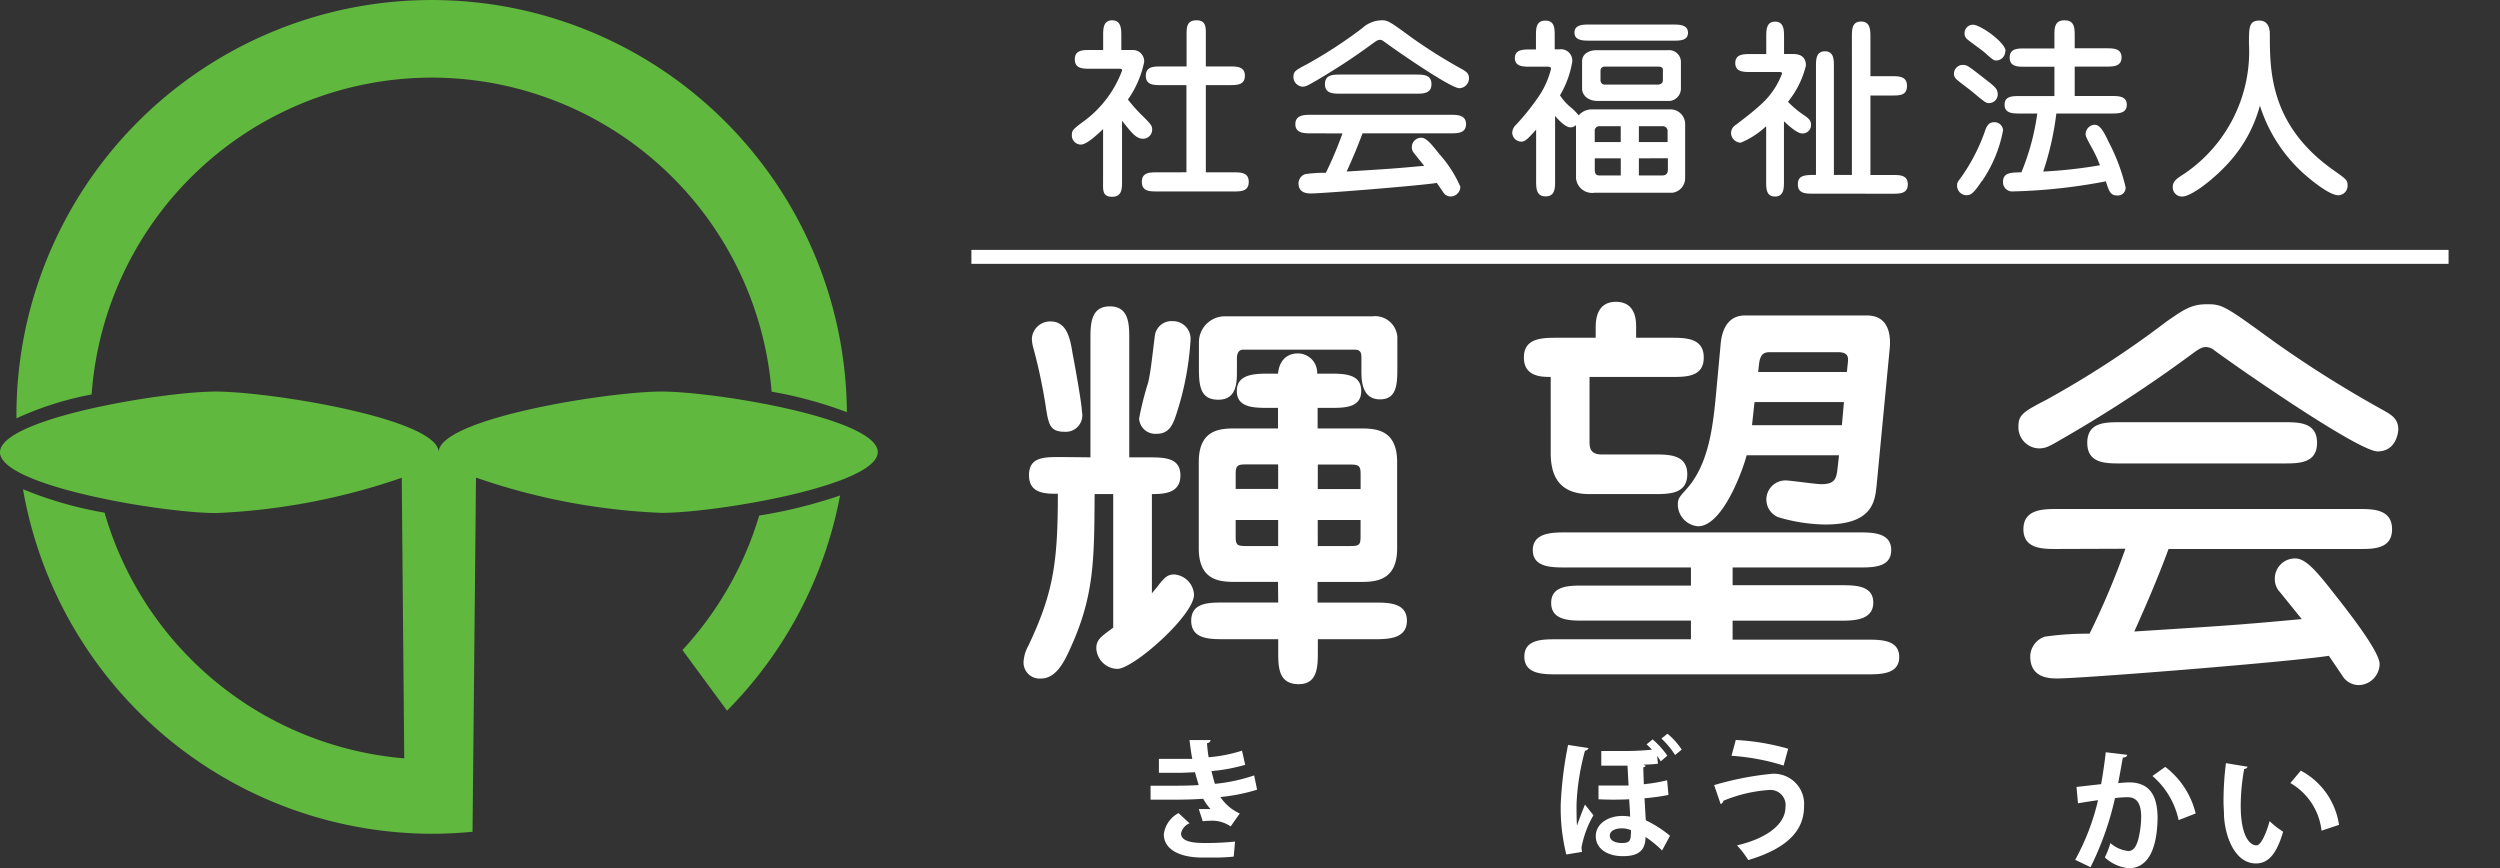
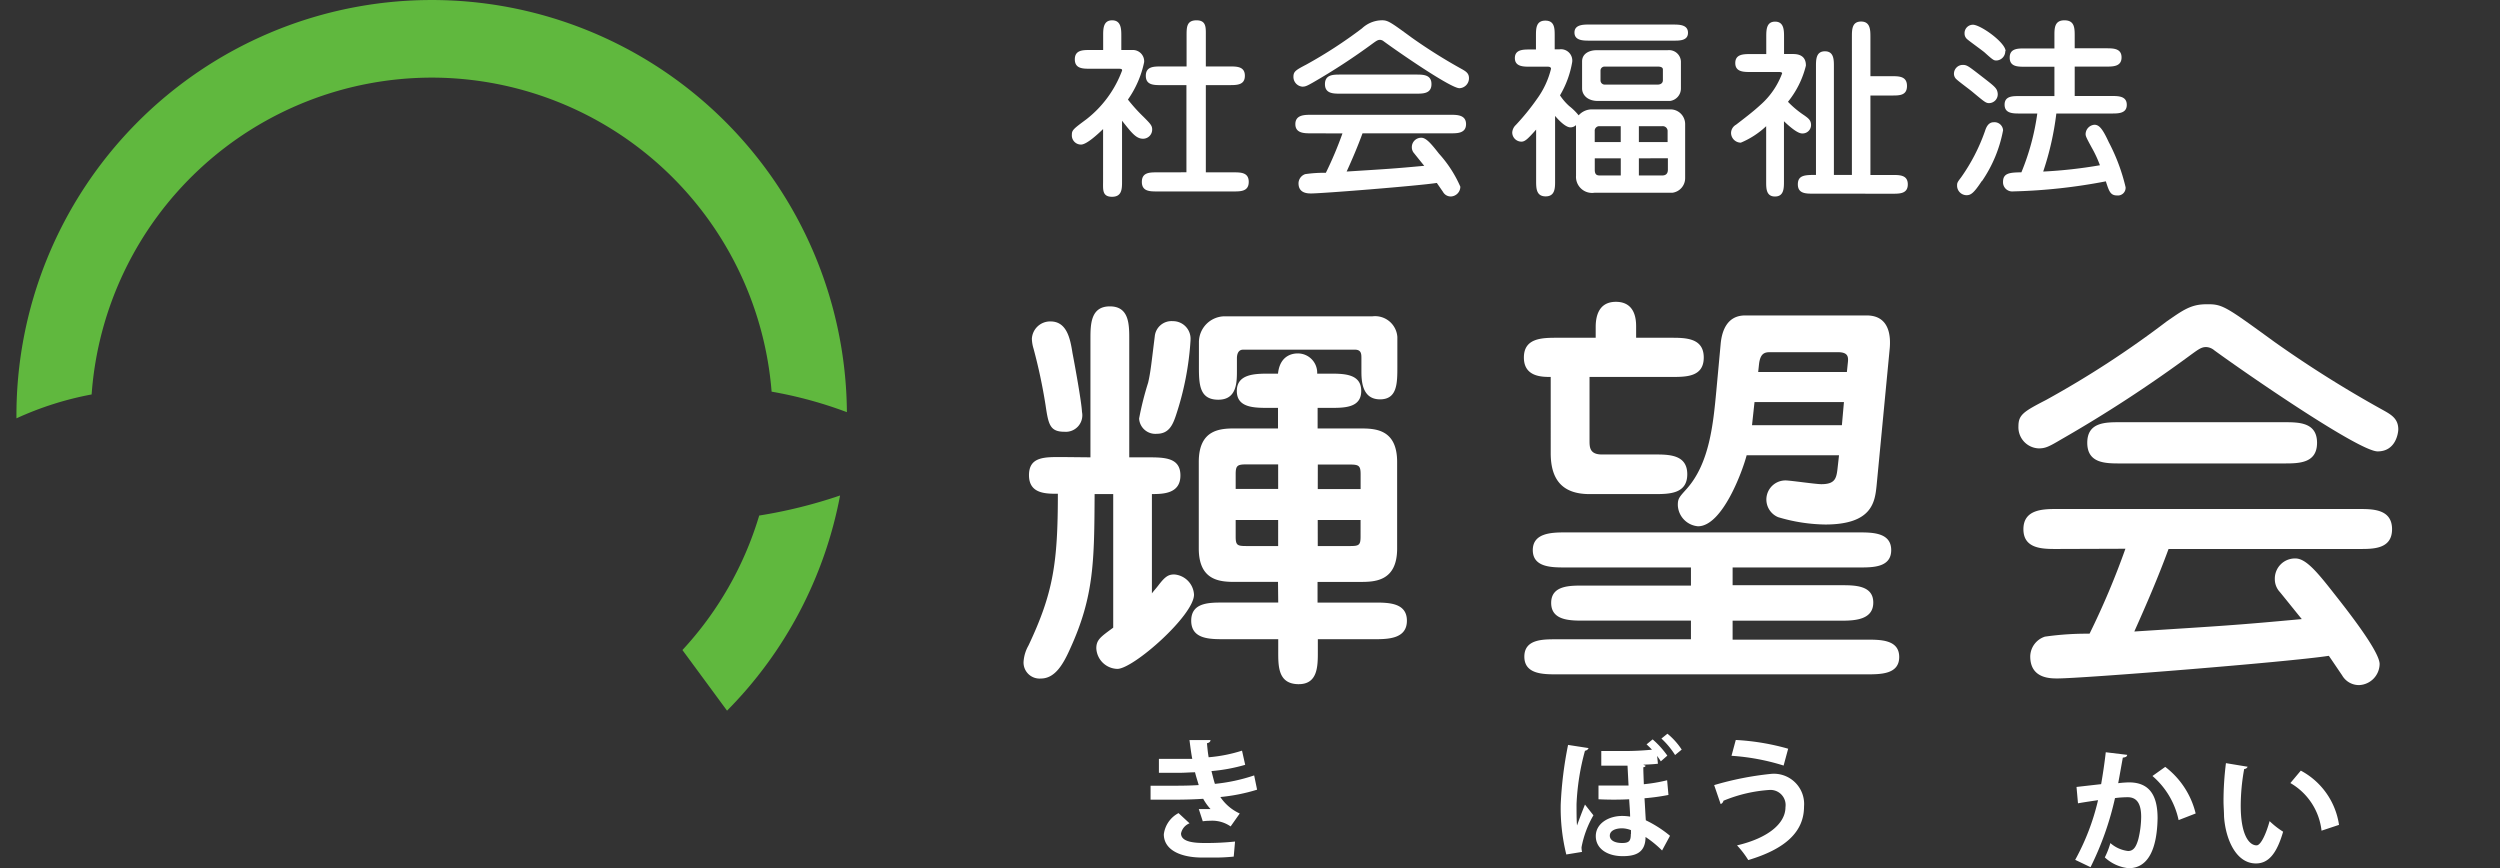
<svg xmlns="http://www.w3.org/2000/svg" width="179.305" height="62.271" viewBox="0 0 179.305 62.271">
  <rect x="0" y="0" width="179.305" height="62.271" fill="#333333" stroke="none" />
  <g id="レイヤー_2" data-name="レイヤー 2" transform="translate(0 0.452)">
    <g id="レイヤー_1" data-name="レイヤー 1" transform="translate(0 -0.452)">
      <path id="パス_124" data-name="パス 124" d="M144.071,52.066v-8.46c0-1.054,0-2.367,1.392-2.367s1.391,1.3,1.391,2.367v8.46h1.27c1.244,0,2.4,0,2.4,1.3s-1.212,1.334-2.045,1.334v7.126c.121-.174.269-.322.474-.59.474-.622.712-.77,1.128-.77a1.534,1.534,0,0,1,1.418,1.449c0,1.481-4.349,5.324-5.5,5.324a1.55,1.55,0,0,1-1.507-1.476c0-.622.327-.828,1.212-1.481V54.7h-1.334c-.026,4.744-.026,7.305-1.745,11.069-.5,1.128-1.091,2.161-2.108,2.161a1.149,1.149,0,0,1-1.244-1.181,2.7,2.7,0,0,1,.353-1.186c1.776-3.758,2.108-5.914,2.108-10.884-.885,0-2.071,0-2.071-1.334s1.123-1.3,2.367-1.3Zm-1.861-1.834c-1.054,0-1.154-.527-1.36-1.919a38.727,38.727,0,0,0-.859-4.038,2.637,2.637,0,0,1-.121-.712,1.312,1.312,0,0,1,1.334-1.244c1.181,0,1.418,1.244,1.581,2.277.179.917.648,3.521.68,4.217A1.185,1.185,0,0,1,142.211,50.232Zm9.04-6.568a21.082,21.082,0,0,1-1.054,5.413c-.237.712-.527,1.3-1.365,1.3a1.165,1.165,0,0,1-1.27-1.091,21.926,21.926,0,0,1,.648-2.577c.179-.764.237-1.418.474-3.31a1.207,1.207,0,0,1,1.3-1.1,1.26,1.26,0,0,1,1.265,1.36ZM157.523,61h-2.989c-1.054,0-2.693,0-2.693-2.393V52.393c0-2.4,1.629-2.4,2.693-2.4h2.989V48.519h-.654c-1.054,0-2.3,0-2.3-1.212s1.27-1.244,2.3-1.244h.654c.148-1.449,1.244-1.449,1.418-1.449a1.386,1.386,0,0,1,1.392,1.449h.859c1.054,0,2.3,0,2.3,1.244s-1.27,1.212-2.3,1.212h-.828v1.476h3.01c1.054,0,2.693,0,2.693,2.4v6.214c0,2.393-1.66,2.393-2.693,2.393h-3.015v1.481h4.069c1.007,0,2.34,0,2.34,1.3s-1.334,1.328-2.34,1.328h-4.048V66c0,1.054,0,2.367-1.423,2.335s-1.418-1.27-1.418-2.335v-.891h-3.906c-1.007,0-2.335,0-2.335-1.328s1.328-1.3,2.335-1.3h3.906Zm-5.671-17.157a1.861,1.861,0,0,1,1.866-1.892h10.589a1.6,1.6,0,0,1,1.776,1.481v2.108c0,1.212,0,2.367-1.244,2.367-1.334,0-1.334-1.418-1.334-2.071v-.87c0-.3,0-.622-.469-.622h-8.017c-.443,0-.443.527-.443.622v.859c0,.859,0,2.108-1.334,2.108s-1.392-1.054-1.392-2.34Zm5.682,8.729h-2.277c-.654,0-.77.09-.77.706v1.054h3.047Zm0,3.99h-3.047v1.186c0,.622.116.68.77.68h2.277Zm2.841-2.219h3.073V53.289c0-.617-.116-.706-.77-.706h-2.3Zm0,4.085h2.3c.654,0,.77-.058.77-.68V56.562h-3.073Z" transform="translate(-65.862 -19.265)" fill="#fff" />
      <path id="パス_125" data-name="パス 125" d="M212.067,46.007v4.554c0,.474,0,1.007.885,1.007h3.758c1.054,0,2.367,0,2.367,1.418s-1.3,1.423-2.367,1.423h-4.644c-1.892,0-2.783-.975-2.783-2.931V46.007c-.622,0-1.924,0-1.924-1.392s1.276-1.418,2.367-1.418h2.783v-.77c0-.654.148-1.808,1.45-1.808,1.45,0,1.45,1.392,1.45,1.808v.77h2.483c1.054,0,2.367,0,2.367,1.418s-1.3,1.392-2.367,1.392Zm10.262,14.938h7.78c.975,0,2.309,0,2.309,1.244s-1.334,1.3-2.309,1.3h-7.78v1.36h9.614c1.007,0,2.335,0,2.335,1.244s-1.328,1.244-2.335,1.244H209.727c-.975,0-2.335,0-2.335-1.27s1.36-1.244,2.335-1.244h9.614V63.485h-7.69c-.975,0-2.335,0-2.335-1.27s1.36-1.244,2.335-1.244h7.69v-1.3h-9.008c-.975,0-2.335,0-2.335-1.244s1.376-1.27,2.335-1.27h21.031c.98,0,2.34,0,2.34,1.27s-1.36,1.244-2.34,1.244h-9.034Zm7.632-9.319h-6.626c-.3,1.154-1.745,5.092-3.489,5.092A1.581,1.581,0,0,1,218.4,55.2c0-.469.09-.559.648-1.181,1.629-1.834,1.892-4.675,2.108-6.952l.322-3.489c.09-.859.448-1.982,1.75-1.982h8.718c1.687,0,1.718,1.581,1.655,2.335l-.943,9.851c-.121,1.181-.3,2.809-3.69,2.809a12.244,12.244,0,0,1-3.373-.527,1.37,1.37,0,0,1,.527-2.635c.353,0,2.156.269,2.572.269,1.054,0,1.091-.474,1.181-1.3Zm.353-3.816H223.9l-.179,1.66h6.446Zm-6.151-2.156h6.362l.058-.564c.058-.474.09-.859-.712-.859h-4.818c-.385,0-.743.032-.833.891Z" transform="translate(-98.063 -18.972)" fill="#fff" />
      <path id="パス_126" data-name="パス 126" d="M293.049,43.674a82.267,82.267,0,0,0,7.838,4.912c.527.3,1.007.59,1.007,1.334,0,.206-.148,1.581-1.481,1.581s-9.4-5.561-11.712-7.247a.97.97,0,0,0-.59-.237c-.327,0-.527.148-1.054.527a96.822,96.822,0,0,1-9.377,6.119c-.886.527-1.123.622-1.581.622a1.513,1.513,0,0,1-1.449-1.581c0-.828.358-1.054,1.982-1.892a69.94,69.94,0,0,0,8.639-5.624c1.154-.8,1.745-1.239,2.841-1.239C289.291,40.927,289.47,41.075,293.049,43.674ZM277.374,58.5c-.98,0-2.367,0-2.367-1.418s1.386-1.449,2.367-1.449h21.706c.975,0,2.367,0,2.367,1.449s-1.391,1.418-2.367,1.418H285.417c-.738,2.013-1.581,3.964-2.456,5.919,6.51-.416,7.221-.448,12.012-.891-.269-.322-1.36-1.687-1.581-1.95a1.344,1.344,0,0,1-.353-.917,1.444,1.444,0,0,1,1.481-1.481c.738,0,1.539.949,2.72,2.456,1.054,1.334,3.315,4.217,3.315,5.118a1.534,1.534,0,0,1-1.45,1.507,1.386,1.386,0,0,1-1.244-.706c-.148-.211-.8-1.186-.949-1.392-2.867.443-17.689,1.623-19.465,1.623-.527,0-1.95,0-1.95-1.581a1.518,1.518,0,0,1,1.054-1.418,21.338,21.338,0,0,1,3.2-.211,56.727,56.727,0,0,0,2.572-6.093ZM293.7,49.408c1.054,0,2.367,0,2.367,1.476s-1.3,1.481-2.367,1.481H281.954c-1.054,0-2.367,0-2.367-1.481s1.3-1.476,2.367-1.476Z" transform="translate(-129.884 -19.126)" fill="#fff" />
      <path id="パス_127" data-name="パス 127" d="M148.089,10.116c-.411.4-1.191,1.112-1.581,1.112a.654.654,0,0,1-.659-.7c0-.343.111-.422,1.054-1.123a7.924,7.924,0,0,0,2.551-3.495c0-.095-.058-.121-.248-.121h-2.045c-.527,0-1.1,0-1.1-.675s.59-.669,1.1-.669h.933V3.416c0-.48,0-1.1.643-1.1s.659.617.659,1.1V4.444h.838a.812.812,0,0,1,.8.87A7.232,7.232,0,0,1,149.87,8a11.972,11.972,0,0,0,1.112,1.233c.527.527.627.643.627.917a.654.654,0,0,1-.654.659c-.5,0-.822-.427-1.507-1.291v4.348c0,.527,0,1.107-.717,1.107s-.643-.527-.643-1.107Zm5.977,3.1V6.964h-1.813c-.527,0-1.1,0-1.1-.669s.569-.669,1.1-.669h1.824V3.416c0-.6,0-1.1.712-1.1s.669.527.669,1.1V5.625h1.7c.527,0,1.1,0,1.1.669s-.575.669-1.1.669h-1.7V13.22h1.977c.527,0,1.1,0,1.1.685s-.575.685-1.1.685h-5.466c-.527,0-1.1,0-1.1-.685s.564-.685,1.1-.685Z" transform="translate(-68.973 -0.859)" fill="#fff" />
      <path id="パス_128" data-name="パス 128" d="M184.5,3.562a38.041,38.041,0,0,0,3.626,2.272c.232.137.464.274.464.617a.712.712,0,0,1-.685.727c-.627,0-4.359-2.577-5.424-3.358a.464.464,0,0,0-.274-.111c-.153,0-.248.069-.48.232a45.542,45.542,0,0,1-4.348,2.841c-.411.232-.527.285-.738.285A.7.7,0,0,1,176,6.361c0-.38.163-.48.917-.875a32.679,32.679,0,0,0,4-2.6,2.135,2.135,0,0,1,1.318-.575C182.757,2.286,182.852,2.355,184.5,3.562Zm-7.263,6.852c-.453,0-1.1,0-1.1-.659s.643-.669,1.1-.669H187.28c.448,0,1.1,0,1.1.669s-.648.659-1.1.659h-6.325c-.343.933-.727,1.84-1.139,2.741,3.015-.19,3.342-.206,5.566-.411-.126-.148-.633-.78-.727-.9a.627.627,0,0,1-.163-.427.669.669,0,0,1,.685-.685c.343,0,.712.437,1.26,1.139a8.675,8.675,0,0,1,1.534,2.372.706.706,0,0,1-.669.7.632.632,0,0,1-.575-.327l-.443-.643c-1.328.206-8.2.754-9.013.754-.237,0-.907,0-.907-.727a.706.706,0,0,1,.48-.659,9.366,9.366,0,0,1,1.481-.095,26.544,26.544,0,0,0,1.191-2.825ZM184.8,6.2c.5,0,1.1,0,1.1.685s-.6.685-1.1.685h-5.44c-.5,0-1.1,0-1.1-.685s.6-.685,1.1-.685Z" transform="translate(-83.232 -0.852)" fill="#fff" />
      <path id="パス_129" data-name="パス 129" d="M210.354,9.855a.564.564,0,0,1-.4.163c-.427,0-1.054-.77-1.1-.822v4.686c0,.48,0,1.086-.675,1.086s-.685-.58-.685-1.1v-3.69c-.6.675-.8.864-1.054.864a.659.659,0,0,1-.659-.669.812.812,0,0,1,.258-.527,16.634,16.634,0,0,0,1.523-1.876,6.166,6.166,0,0,0,1-2.151c0-.126-.121-.153-.232-.153H207.05c-.464,0-1.081,0-1.081-.617s.6-.617,1.081-.617h.432v-.97c0-.527,0-1.1.675-1.1s.669.575.669,1.1v.959h.343a.812.812,0,0,1,.912.912,6.938,6.938,0,0,1-.875,2.388,3.931,3.931,0,0,0,.669.775,4.122,4.122,0,0,1,.669.659,1.26,1.26,0,0,1,.949-.427h5.635a1.054,1.054,0,0,1,1.054,1.054V13.65a1.054,1.054,0,0,1-.891,1.054H211.7a1.154,1.154,0,0,1-1.344-1.223ZM217.3,2.644c.453,0,1.086,0,1.086.59s-.643.564-1.086.564H211.33c-.453,0-1.086,0-1.086-.58s.648-.575,1.086-.575Zm-.38,1.84a.854.854,0,0,1,.959.806V7.224a.9.9,0,0,1-.785.9h-5.165c-.754,0-1.139-.437-1.139-.9V5.29c0-.6.58-.806,1.028-.806Zm-3.358,6.589V9.934h-1.507a.327.327,0,0,0-.358.358v.78ZM211.7,12.237v.822c0,.411.206.411.437.411h1.428V12.237Zm.712-6.578a.285.285,0,0,0-.3.274v.712a.3.3,0,0,0,.3.306h3.8c.179,0,.374-.084.374-.316v-.77c0-.206-.29-.206-.374-.206Zm4.512,5.413v-.764a.348.348,0,0,0-.385-.374h-1.676v1.139Zm-2.061,1.165V13.47h1.581c.153,0,.5.026.5-.422v-.812Z" transform="translate(-97.32 -0.883)" fill="#fff" />
      <path id="パス_130" data-name="パス 130" d="M240,4.81c.891,0,.917.6.917.833a6.654,6.654,0,0,1-1.286,2.593,6.889,6.889,0,0,0,1.165.97c.285.206.49.343.49.7a.606.606,0,0,1-.643.6c-.343,0-.933-.527-1.3-.875v4.317c0,.48,0,1.081-.643,1.081s-.633-.6-.633-1.081V9.986a6.018,6.018,0,0,1-1.818,1.181.706.706,0,0,1-.7-.685.69.69,0,0,1,.353-.6c.59-.453,1.223-.933,1.729-1.4a5.6,5.6,0,0,0,1.581-2.288c0-.095-.179-.095-.232-.095h-2.029c-.5,0-1.1,0-1.1-.643s.6-.643,1.1-.643h1.123V3.587c0-.49,0-1.1.632-1.1s.643.606.643,1.086V4.81Zm1.439,10.015c-.527,0-1.1,0-1.1-.669s.527-.675,1.3-.675V5.7c0-.48,0-1.086.643-1.086s.643.606.643,1.086v7.78h1.291V3.587c0-.527,0-1.107.659-1.107s.669.6.669,1.1V6.4h1.523c.527,0,1.1,0,1.1.7s-.564.685-1.1.685h-1.523v5.7h1.581c.527,0,1.1,0,1.1.675s-.59.669-1.1.669Z" transform="translate(-111.394 -0.935)" fill="#fff" />
      <path id="パス_131" data-name="パス 131" d="M268.4,8.255c-.232,0-.327-.084-1.233-.838-.163-.137-.943-.712-1.081-.849a.527.527,0,0,1-.206-.411.633.633,0,0,1,.627-.643c.306,0,.4.079,1.36.822s1.1.849,1.149,1.207a.632.632,0,0,1-.617.712Zm-.527,5.592c-.59.9-.8,1.012-1.1,1.012a.685.685,0,0,1-.669-.669c0-.2,0-.237.285-.606a13.367,13.367,0,0,0,1.713-3.315c.069-.206.206-.643.632-.643a.617.617,0,0,1,.669.575,9.541,9.541,0,0,1-1.513,3.647Zm1.687-9.319a.664.664,0,0,1-.617.669c-.195,0-.232,0-.864-.575-.19-.163-1.1-.812-1.26-.959a.527.527,0,0,1-.179-.411.6.6,0,0,1,.643-.617c.611.069,2.3,1.3,2.3,1.892ZM270.592,9c-.48,0-1.081,0-1.081-.633s.6-.617,1.081-.617h2.493V5.646h-2.108c-.527,0-1.1,0-1.1-.659s.585-.654,1.1-.654h2.108V3.416c0-.527,0-1.1.717-1.1s.738.527.738,1.1v.907H276.8c.5,0,1.1,0,1.1.654s-.6.659-1.1.659H274.54V7.744h2.635c.49,0,1.1,0,1.1.633S277.65,9,277.16,9h-3.937a20.928,20.928,0,0,1-.943,4.164,33.735,33.735,0,0,0,4.069-.453,8.58,8.58,0,0,0-.6-1.286c-.358-.659-.427-.8-.427-.949a.685.685,0,0,1,.633-.669c.343,0,.59.3,1.028,1.249a13.586,13.586,0,0,1,1.207,3.231.553.553,0,0,1-.617.59c-.48,0-.574-.316-.8-1.012a39.959,39.959,0,0,1-6.647.722.659.659,0,0,1-.727-.685c0-.654.527-.669,1.318-.685A17.177,17.177,0,0,0,271.857,9Z" transform="translate(-125.738 -0.859)" fill="#fff" />
-       <path id="パス_132" data-name="パス 132" d="M299.445,12.776c-.875.933-2.44,2.193-3.126,2.193a.659.659,0,0,1-.669-.68c0-.427.3-.617.833-.959a10.59,10.59,0,0,0,4.633-9.335c0-1.149,0-1.645.743-1.645s.754.77.754.986c0,2.593,0,6.51,4.549,9.73.917.648,1.028.717,1.028,1.112a.685.685,0,0,1-.659.7c-.643,0-1.929-1.054-2.519-1.581a11.027,11.027,0,0,1-3.11-4.849,9.93,9.93,0,0,1-2.456,4.327Z" transform="translate(-139.816 -0.873)" fill="#fff" />
      <path id="パス_133" data-name="パス 133" d="M92.86,78.055l3.2,4.348a29.744,29.744,0,0,0,8.107-15.433,35.12,35.12,0,0,1-5.8,1.439A24.52,24.52,0,0,1,92.86,78.055Z" transform="translate(-43.915 -31.433)" fill="#60b83e" />
      <path id="パス_134" data-name="パス 134" d="M32.051,5.115A24.473,24.473,0,0,1,56.4,27.638a30.044,30.044,0,0,1,5.4,1.471,29.781,29.781,0,1,0-59.561.443,23.024,23.024,0,0,1,5.392-1.713A24.478,24.478,0,0,1,32.051,5.115Z" transform="translate(-1.059 0.452)" fill="#60b83e" />
-       <path id="パス_135" data-name="パス 135" d="M47.438,52.83c-3.874,0-15.976,1.95-15.976,4.354,0-2.4-12.123-4.354-15.981-4.354S0,54.78,0,57.184s11.622,4.359,15.5,4.359a46.7,46.7,0,0,0,13.314-2.53l.179,20.124A24.5,24.5,0,0,1,7.5,61.516,27.53,27.53,0,0,1,1.65,59.835a29.823,29.823,0,0,0,29.343,24.71c.98,0,1.945-.053,2.9-.142v-.1L34.14,59a46.157,46.157,0,0,0,13.314,2.53c3.874,0,15.5-1.95,15.5-4.359S51.328,52.83,47.438,52.83Z" transform="translate(0 -24.746)" fill="#60b83e" />
      <line id="線_43" data-name="線 43" x2="113.324" transform="translate(65.981 16.578)" fill="none" />
-       <line id="線_44" data-name="線 44" x2="105.945" transform="translate(69.671 18.423)" fill="none" stroke="#fff" stroke-miterlimit="10" stroke-width="1" />
      <path id="パス_136" data-name="パス 136" d="M164.2,103.808a13.088,13.088,0,0,1-2.635.527,3.331,3.331,0,0,0,1.391,1.181l-.654.928a2.309,2.309,0,0,0-1.471-.406,3.53,3.53,0,0,0-.527.037l-.285-.875h.843a3.849,3.849,0,0,1-.527-.738c-.69.047-1.444.063-2.04.063H156.56v-1h1.26c.733,0,1.465,0,2.193-.047-.063-.227-.19-.606-.264-.917-.316,0-.733.037-1.091.037h-1.5v-1h2.393c-.079-.39-.142-.907-.2-1.349h1.507c0,.116-.095.2-.253.227.026.306.063.685.121,1.007a10.694,10.694,0,0,0,2.393-.474l.227,1.017a12.522,12.522,0,0,1-2.419.448c.084.322.169.68.248.917a12.651,12.651,0,0,0,2.815-.606Zm-1.676,4.8a13.43,13.43,0,0,1-1.513.069h-.722c-1.639,0-2.778-.58-2.778-1.671a2,2,0,0,1,1.054-1.518l.791.733a.991.991,0,0,0-.611.727c0,.659,1.1.685,1.766.685a19.652,19.652,0,0,0,2.108-.105Z" transform="translate(-74.039 -47.171)" fill="#fff" />
      <path id="パス_137" data-name="パス 137" d="M286.1,102.094c0,.137-.142.184-.311.2-.084.464-.227,1.281-.332,1.834a7.481,7.481,0,0,1,.775-.058c1.581,0,2.05,1.091,2.05,2.572h0c-.037,2.108-.622,3.584-2.077,3.584a2.952,2.952,0,0,1-1.708-.775,5.7,5.7,0,0,0,.4-1.028,2.324,2.324,0,0,0,1.27.569c.4,0,.585-.322.738-.864a6.989,6.989,0,0,0,.2-1.581c0-.938-.3-1.413-.97-1.413a7.132,7.132,0,0,0-.907.063,21.61,21.61,0,0,1-1.755,4.955l-1.1-.527a16.672,16.672,0,0,0,1.639-4.28c-.343.053-1.023.148-1.439.227l-.105-1.175,1.766-.2c.121-.7.242-1.492.332-2.288Zm3.69,4.681a5.719,5.719,0,0,0-1.876-3.163l.917-.654a5.962,5.962,0,0,1,2.182,3.342Z" transform="translate(-133.536 -47.956)" fill="#fff" />
      <path id="パス_138" data-name="パス 138" d="M304.289,103.648a.274.274,0,0,1-.248.163,14.921,14.921,0,0,0-.248,2.635c0,2.108.611,2.841,1.138,2.841.327,0,.722-.949.933-1.739a5.867,5.867,0,0,0,.97.759c-.459,1.581-1.054,2.277-1.95,2.277-1.471,0-2.193-1.829-2.288-3.379,0-.343-.037-.712-.037-1.1a21.836,21.836,0,0,1,.174-2.715Zm5.3,4.586a4.517,4.517,0,0,0-2.235-3.416l.748-.891a5.271,5.271,0,0,1,2.741,3.89Z" transform="translate(-143.084 -48.656)" fill="#fff" />
      <path id="パス_139" data-name="パス 139" d="M212.768,108.045a13.889,13.889,0,0,1-.4-3.589,27.338,27.338,0,0,1,.527-4.269l1.471.227a.311.311,0,0,1-.258.19,17.021,17.021,0,0,0-.606,3.832c0,.527,0,1.244.037,1.529.105-.311.4-1.091.569-1.5l.606.77a7.2,7.2,0,0,0-.854,2.293,1.525,1.525,0,0,0,.037.332Zm5.693-6.362c-.026.069-.084.095-.169.105,0,.132,0,.237.037,1.218a11.562,11.562,0,0,0,1.671-.285l.095,1.054a15.22,15.22,0,0,1-1.718.237c.037.569.063,1.149.095,1.581a8.349,8.349,0,0,1,1.734,1.112l-.569,1.054a7.539,7.539,0,0,0-1.186-.97c0,1.175-.785,1.376-1.639,1.376-1.091,0-1.929-.527-1.929-1.439s.933-1.444,1.882-1.444a3.487,3.487,0,0,1,.58.047c0-.343-.042-.806-.068-1.244a21.942,21.942,0,0,1-2.2,0V103.1h2.156l-.074-1.423h-1.882v-1.054h1.291a20.562,20.562,0,0,0,2.346-.095c-.137-.142-.269-.274-.39-.38l.437-.358a6.489,6.489,0,0,1,1.054,1.165l-.469.411c-.074-.126-.169-.258-.264-.39l.058.559c-.279.037-.706.058-1.054.069Zm-1.054,4.9V106.3a1.855,1.855,0,0,0-.627-.132c-.527,0-.891.19-.891.527s.358.527.88.527.627-.163.627-.659Zm3.163-5.671a5.745,5.745,0,0,0-.98-1.181l.432-.348a5.018,5.018,0,0,1,1.023,1.139Z" transform="translate(-100.43 -46.76)" fill="#fff" />
      <path id="パス_140" data-name="パス 140" d="M233.25,103.476a22.139,22.139,0,0,1,4.032-.8,2.17,2.17,0,0,1,2.414,2.335c0,1.84-1.376,3.057-4,3.842a6.625,6.625,0,0,0-.806-1.054c2.245-.527,3.474-1.581,3.474-2.736a1.086,1.086,0,0,0-1.149-1.239,10.347,10.347,0,0,0-3.3.775.313.313,0,0,1-.2.237Zm1.55-3.236a16.909,16.909,0,0,1,3.758.627l-.327,1.207a15.927,15.927,0,0,0-3.737-.7Z" transform="translate(-110.307 -47.167)" fill="#fff" />
    </g>
  </g>
</svg>